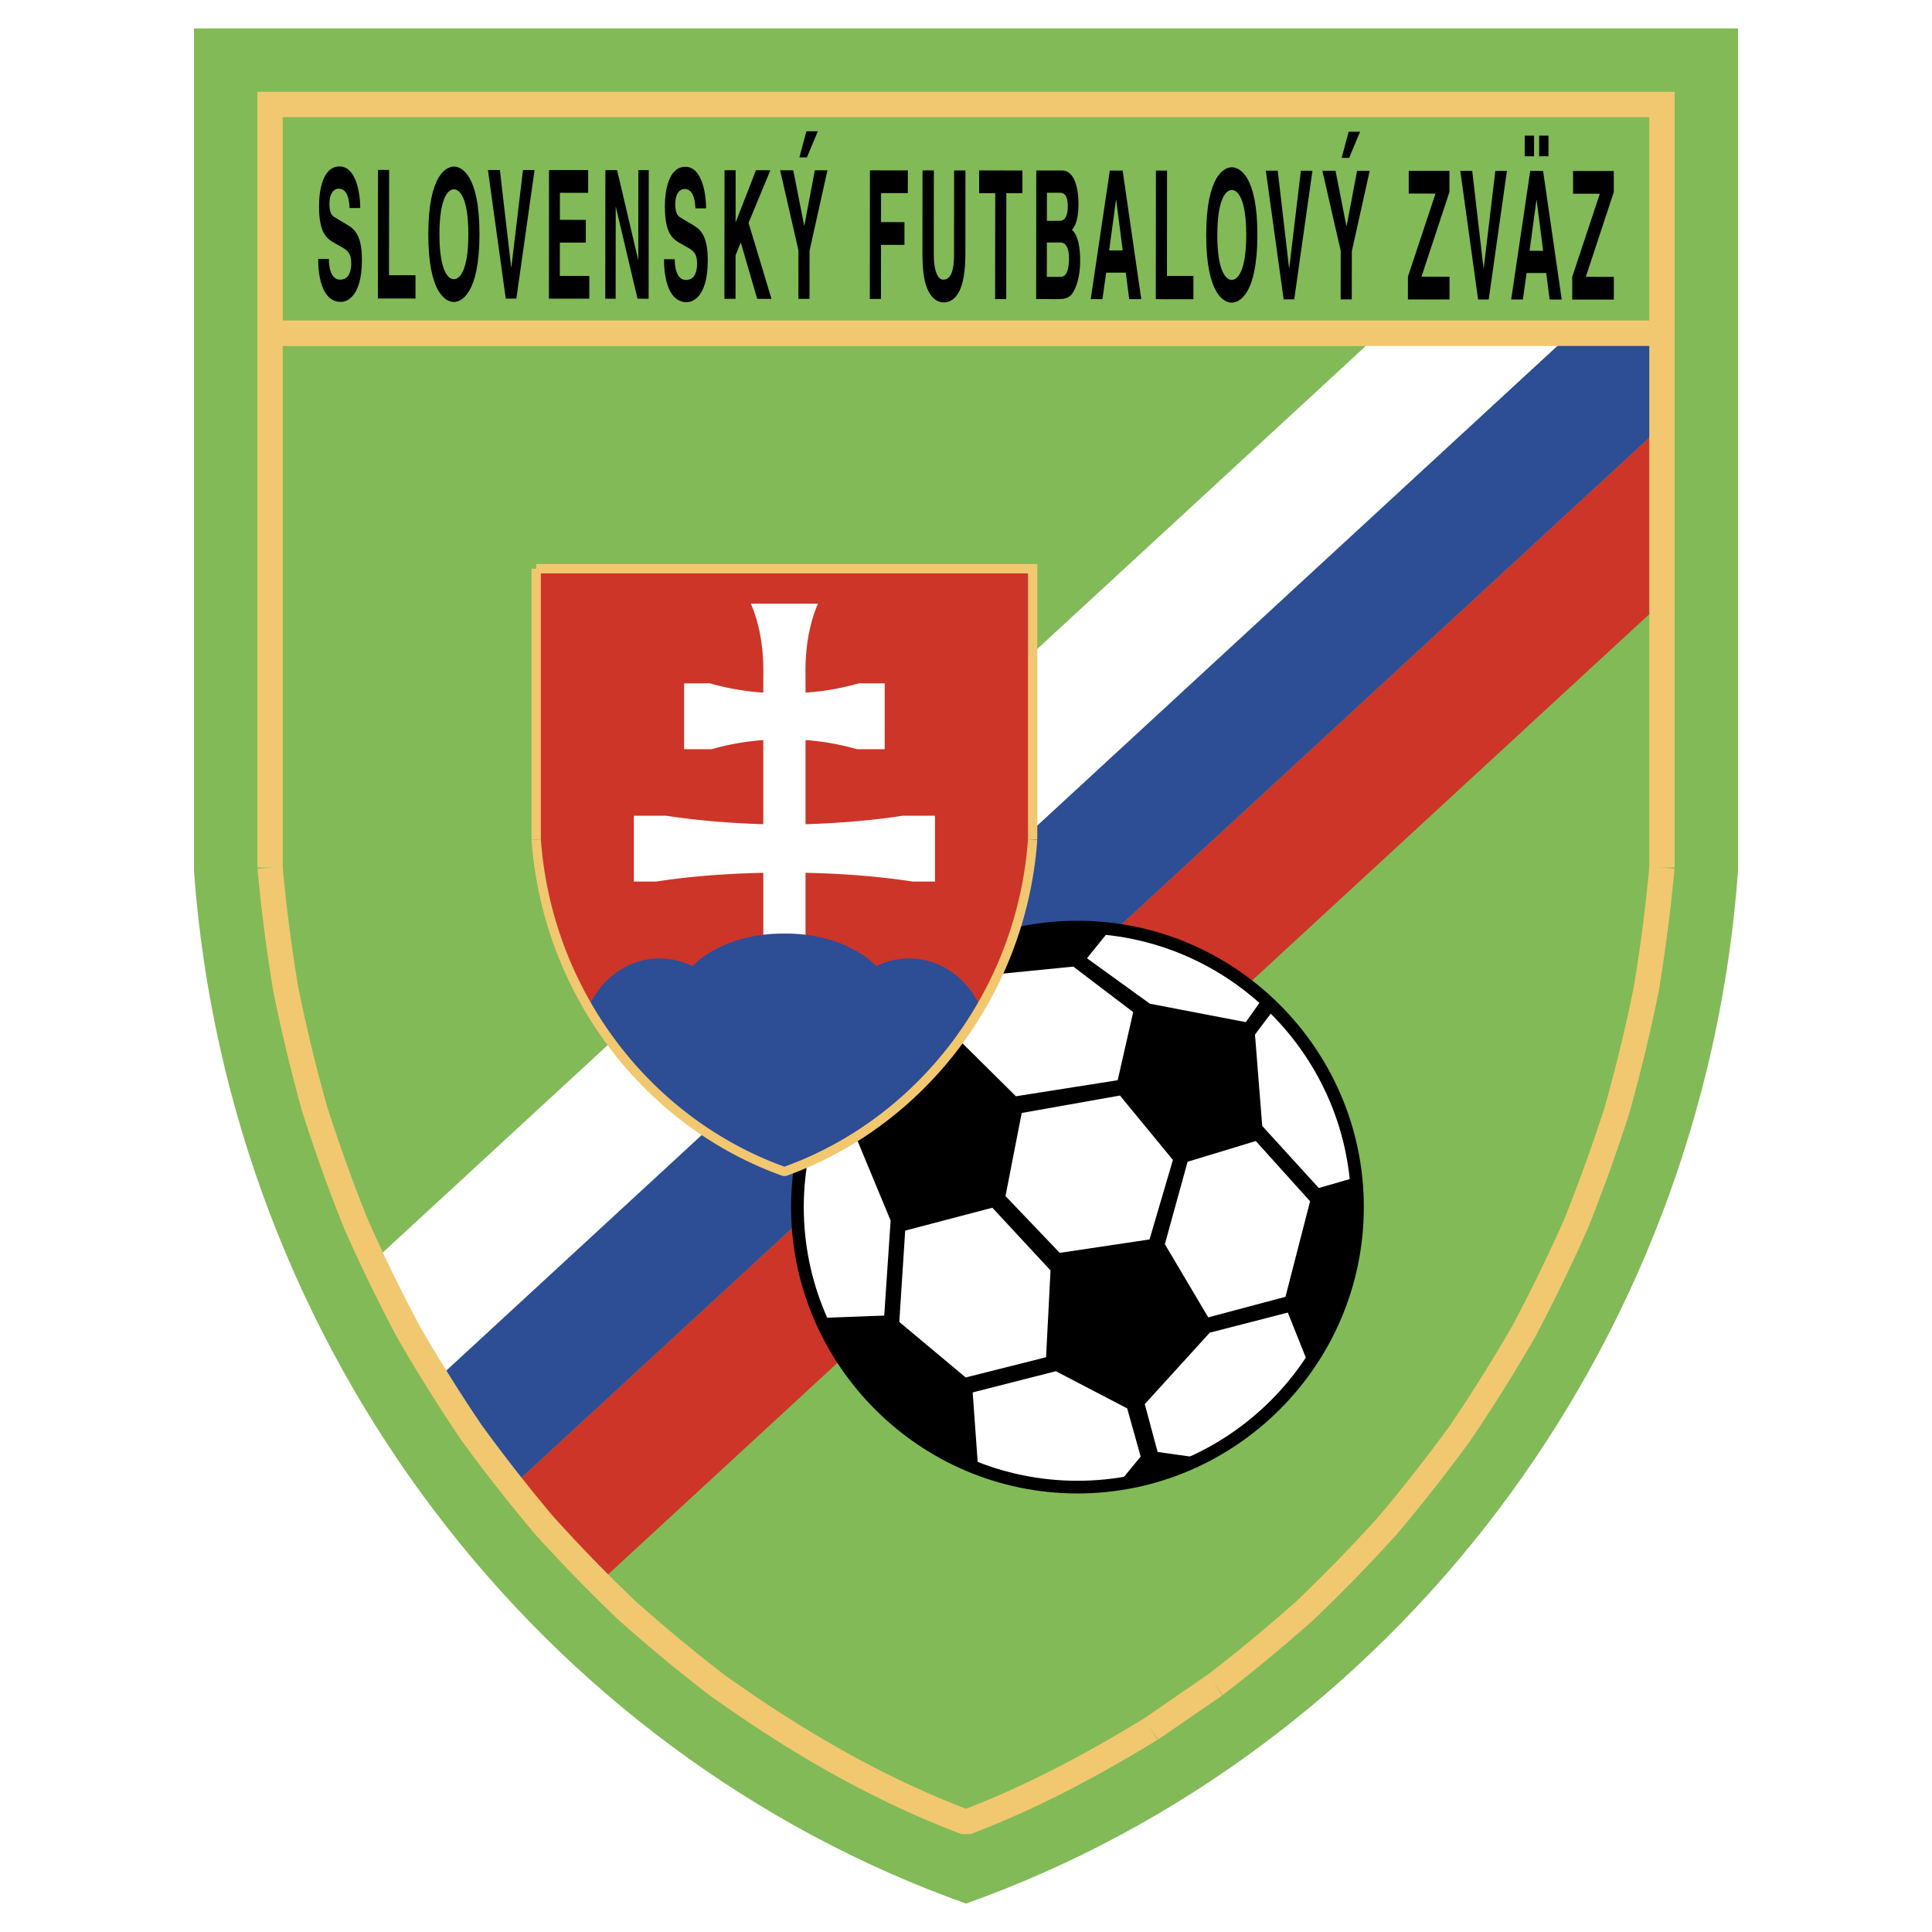
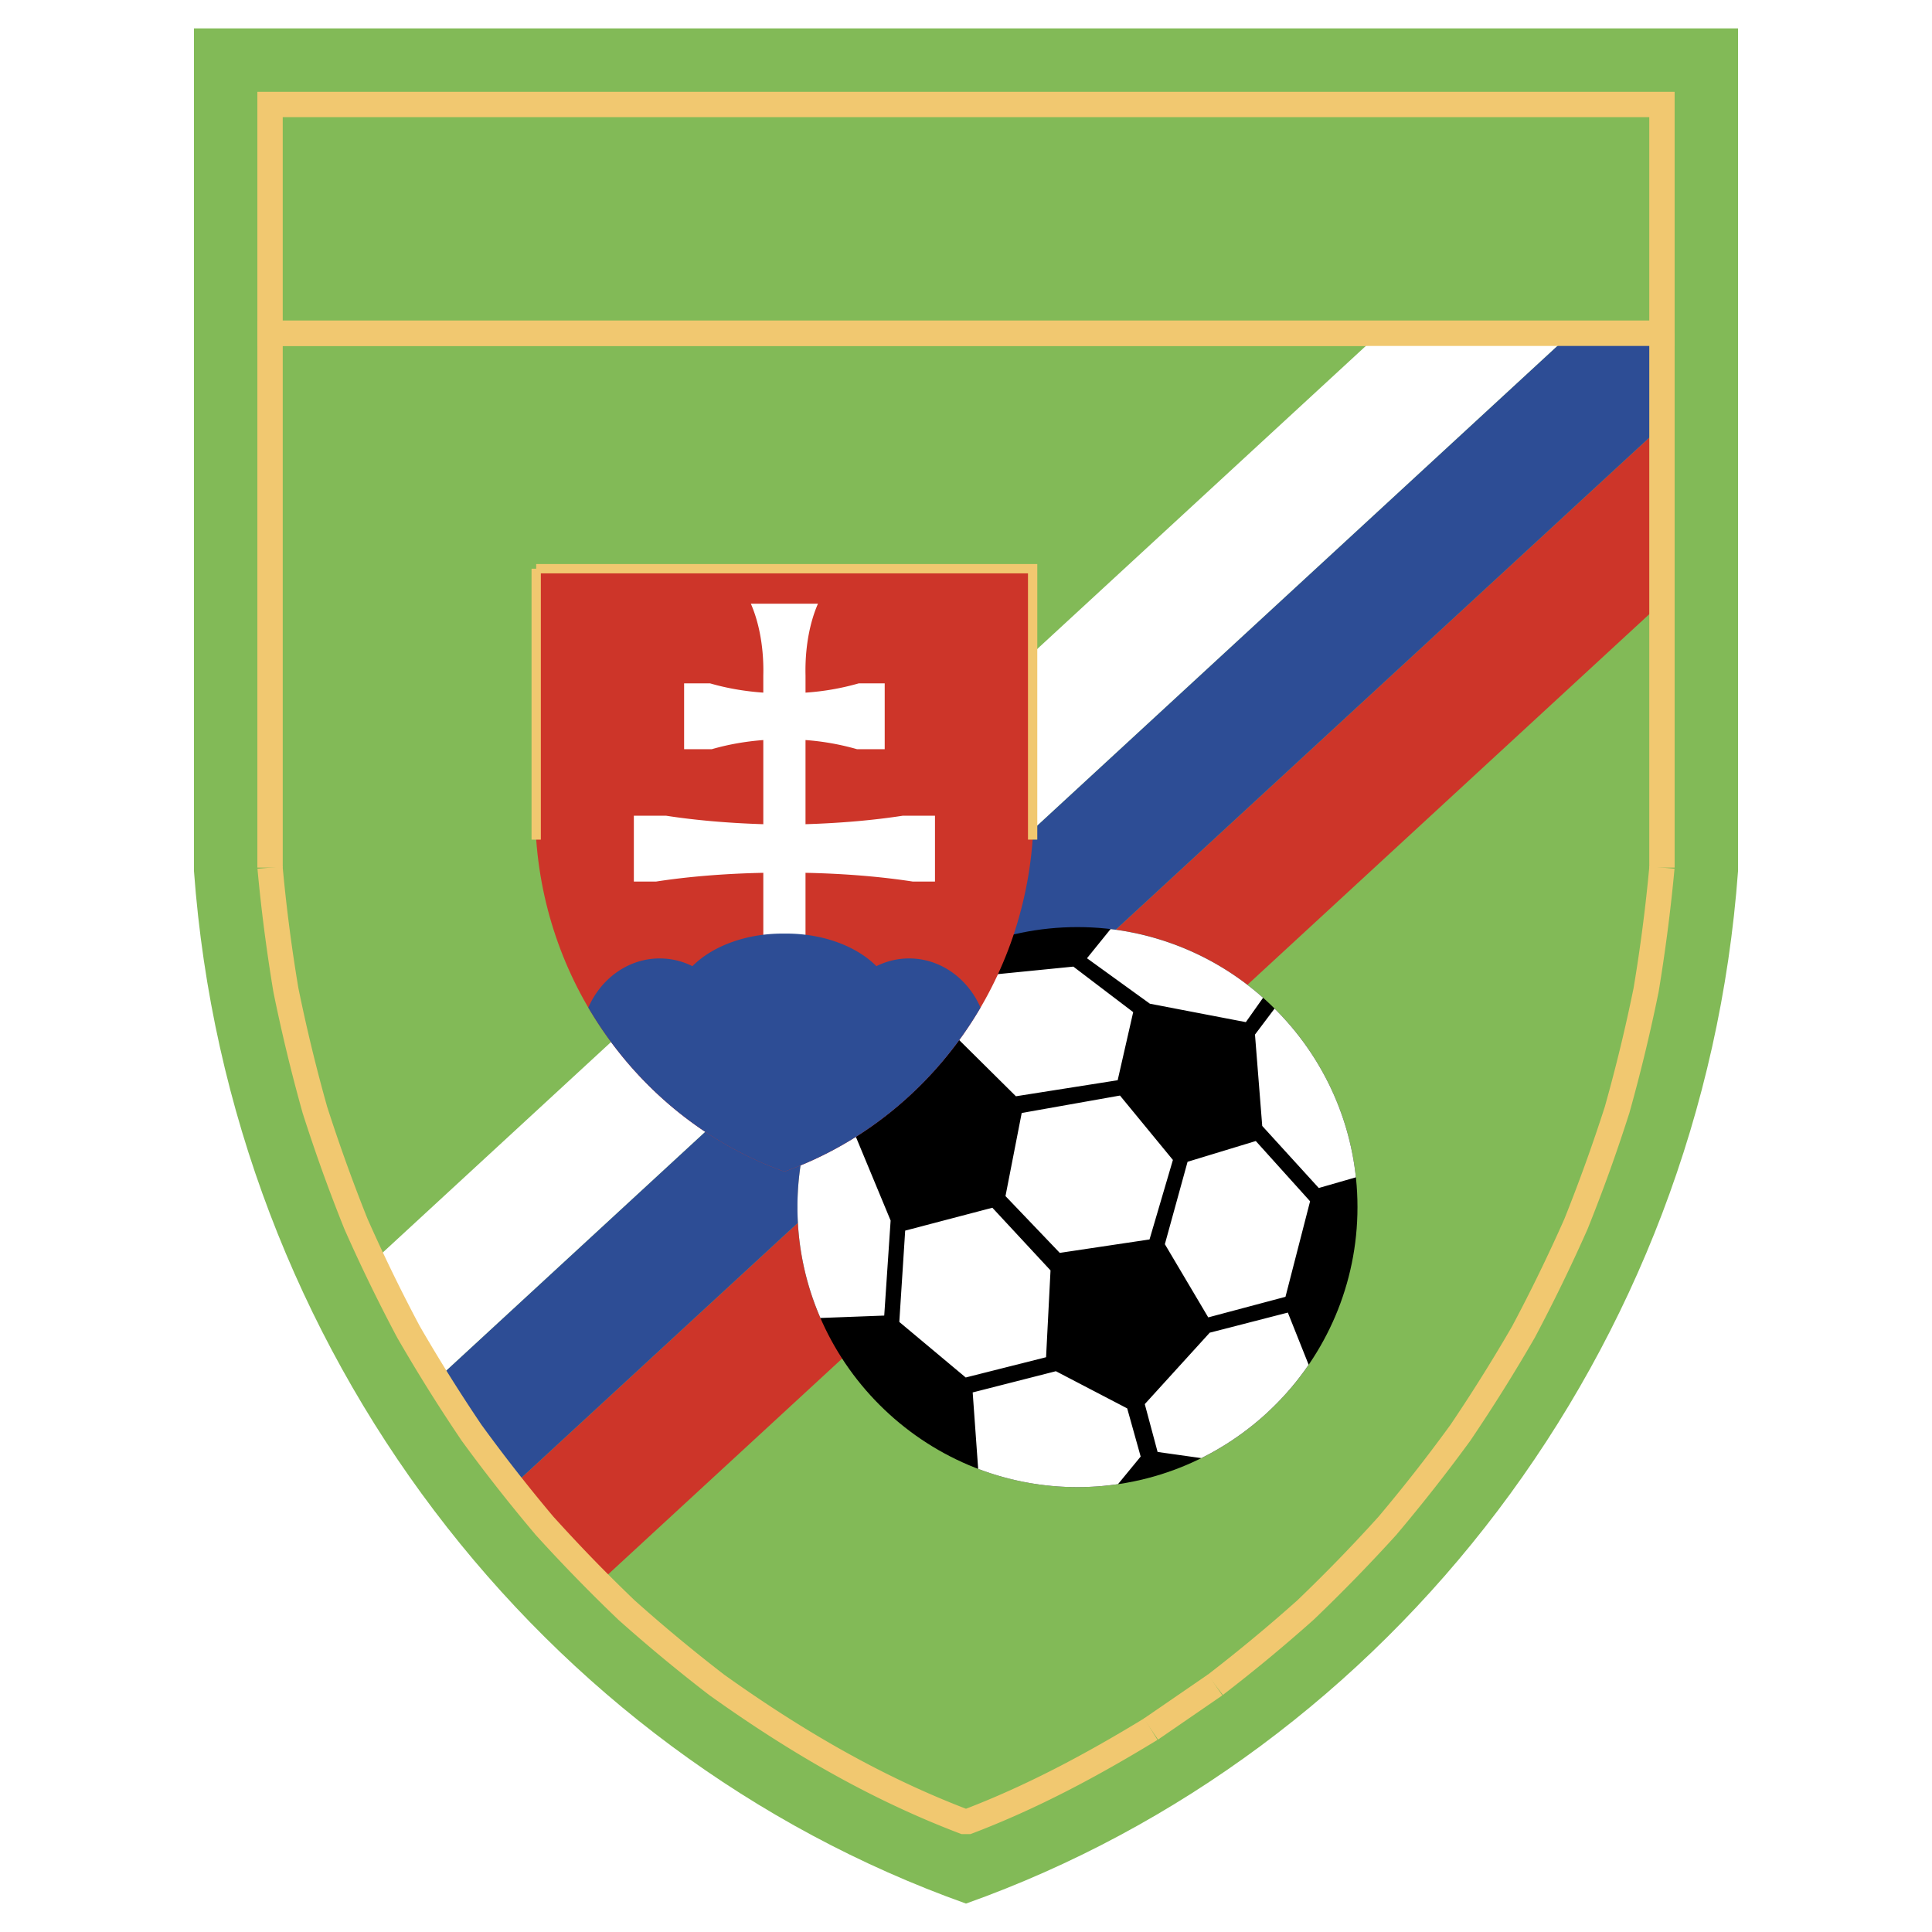
<svg xmlns="http://www.w3.org/2000/svg" width="2500" height="2500" viewBox="0 0 192.756 192.756">
  <path fill-rule="evenodd" clip-rule="evenodd" fill="#fff" d="M0 0h192.756v192.756H0V0z" />
  <path d="M19.352 2.834h154.052v84.073c-3.518 47.875-34.732 87.95-77.026 103.014-42.293-15.064-73.508-55.138-77.026-103.013V2.834z" fill-rule="evenodd" clip-rule="evenodd" fill="#82ba57" />
  <path d="M167.078 9.16v25.355h-141.4V9.16h141.4zm-2.529 2.53H28.208v20.295h136.341V11.69z" fill="#f1c870" />
-   <path d="M32.808 25.828c.007.715.154 2.073 1.123 2.074.525 0 1.109-.303 1.111-1.661 0-1.001-.399-1.27-.96-1.591l-.569-.322c-.858-.483-1.686-.949-1.683-3.772.001-1.43.321-3.949 2.045-3.947 1.627.001 2.062 2.575 2.067 4.147l-1.065-.001c-.029-.571-.117-1.93-1.085-1.931-.422 0-.925.375-.926 1.536-.001 1.001.339 1.215.561 1.341l1.294.77c.725.43 1.389 1.145 1.387 3.45-.003 3.86-1.631 4.198-2.097 4.198-1.938-.002-2.269-2.701-2.267-4.291h1.064zM38.813 27.459l2.641.002-.002 2.324-3.75-.004.011-12.83 1.11.001-.01 10.507zM43.843 23.372c.003-3.592.847-4.484 1.446-4.484.6 0 1.441.895 1.438 4.486s-.847 4.485-1.446 4.484c-.598 0-1.441-.895-1.438-4.486zm-1.11-.001c-.005 6.022 1.843 6.756 2.546 6.757.703.001 2.552-.73 2.558-6.752.006-6.022-1.843-6.757-2.546-6.757-.702-.001-2.552.73-2.558 6.752zM52.179 16.964h1.154l-1.816 12.829-1.058-.001-1.778-12.832 1.191.002 1.13 9.722h.015l1.162-9.72zM58.68 19.239l-2.818-.002-.003 2.698 2.589.002-.002 2.27-2.589-.002-.003 3.323 2.944.003-.002 2.269-4.031-.004.011-12.83 3.906.004-.002 2.269zM63.69 16.974l1.036.001-.012 12.831-1.109-.002-2.159-9.151h-.015l-.009 9.149h-1.035l.011-12.831 1.169.001 2.1 8.937h.015l.008-8.935zM67.314 25.859c.007.715.154 2.073 1.123 2.073.525.001 1.11-.303 1.111-1.66 0-1.001-.399-1.27-.961-1.591l-.569-.322c-.858-.483-1.686-.949-1.683-3.772.001-1.43.321-3.949 2.045-3.947 1.627.001 2.062 2.575 2.067 4.147l-1.065-.001c-.029-.572-.116-1.93-1.085-1.931-.422-.001-.925.374-.926 1.536-.001 1 .339 1.215.561 1.341l1.294.769c.724.43 1.39 1.145 1.387 3.451-.003 3.86-1.631 4.198-2.097 4.197-1.938-.002-2.269-2.701-2.268-4.291l1.066.001zM73.384 29.813l-1.11-.001.012-12.83 1.109.001-.004 5.218 2.031-5.217 1.435.002-2.172 5.252 2.286 7.578-1.427-.001-1.637-5.63-.519 1.286-.004 4.342zM80.766 29.82l-1.109-.001.004-4.843-1.827-7.989 1.31.001 1.097 5.576 1.055-5.575 1.258.001-1.783 8.022-.005 4.808zm-.261-14.117h-.747l.697-2.608 1.14.001-1.09 2.607zM87.893 29.826l-1.109-.001.011-12.83 3.78.003-.002 2.27-2.67-.003-.003 2.895 2.338.003-.002 2.269-2.338-.003-.005 5.397zM96.316 25.348c-.003 3.378-.848 4.824-2.187 4.823-.488 0-1.213-.287-1.686-1.556-.288-.787-.397-1.823-.411-3.109L92.041 17h1.131l-.008 8.328c-.001 1.787.427 2.574.944 2.574.762.001 1.074-.893 1.075-2.447l.008-8.453 1.131.001-.006 8.345zM100.393 29.837l-1.11-.001.01-10.56-1.605-.002.001-2.27 4.321.004-.002 2.27-1.606-.001-.009 10.56zM104.447 24.194l1.412.001c.398 0 .799.429.797 1.555 0 1.304-.312 1.876-.852 1.875l-1.361-.001.004-3.43zm-1.07 5.646l2.248.002c1.088.001 1.377-.446 1.68-1.16.283-.661.461-1.626.461-2.645.002-1.269-.168-2.52-.818-3.11.223-.268.652-.786.654-2.626 0-1.323-.33-3.289-1.633-3.29l-2.58-.002-.012 12.831zm1.074-10.613l1.271.001c.504 0 .814.322.812 1.376 0 1.018-.348 1.429-.785 1.428h-1.301l.003-2.805zM111.346 19.912h.014l.654 5.076-1.354-.001.686-5.075zm-.985 7.29l1.961.002.338 2.645 1.205.001-1.859-12.833-1.279-.001-1.906 12.829 1.17.001.37-2.644zM116.428 27.529l2.64.002-.002 2.323-3.752-.003.014-12.83h1.11l-.01 10.508zM121.453 23.441c.004-3.591.848-4.484 1.447-4.483.6 0 1.441.895 1.438 4.486-.002 3.592-.848 4.484-1.445 4.484-.6-.001-1.442-.895-1.44-4.487zm-1.109-.001c-.004 6.022 1.844 6.757 2.547 6.757.701.001 2.553-.73 2.559-6.752.004-6.022-1.844-6.757-2.547-6.757-.704-.001-2.553.73-2.559 6.752zM129.789 17.034l1.154.001-1.816 12.828-1.059-.001-1.777-12.832 1.189.002 1.131 9.721h.016l1.162-9.719zM134.867 29.869l-1.109-.001.004-4.843-1.828-7.99 1.311.001 1.096 5.576 1.057-5.574 1.258.001-1.783 8.022-.006 4.808zm-.262-14.118l-.746-.001.697-2.608 1.139.001-1.09 2.608zM144.617 29.877l-4.15-.003.002-2.27 2.752-8.289-2.672-.003.004-2.269 4.06.004-.002 2.109-2.789 8.449 2.797.003-.002 2.269zM149.191 17.051l1.155.001-1.817 12.829-1.058-.002-1.778-12.831 1.19.001 1.131 9.722h.015l1.162-9.72zM153.291 19.949h.016l.652 5.076-1.354-.001.686-5.075zm-.982 7.29l1.959.001.34 2.646 1.205.001-1.859-12.832-1.281-.001-1.904 12.828 1.168.001.372-2.644zm.744-13.705l-.932-.001-.002 2.056h.932l.002-2.055zm1.443.001h-.934l-.002 2.055.934.001.002-2.056zM161.012 29.892l-4.151-.004.002-2.269 2.752-8.289-2.67-.002v-2.27l4.063.003-.002 2.109-2.789 8.45 2.797.003-.002 2.269z" fill-rule="evenodd" clip-rule="evenodd" />
  <path d="M59.701 157.971l106.023-97.776V42.58L51.055 148.328a168.773 168.773 0 0 0 3.193 3.904 165.953 165.953 0 0 0 5.453 5.739z" fill-rule="evenodd" clip-rule="evenodd" fill="#cd3529" />
  <path d="M165.727 33.249l-.002.001h-8.982L43.529 137.656a167.55 167.55 0 0 0 3.44 5.297 166.32 166.32 0 0 0 4.086 5.375L165.725 42.58v-9.33h-8.982v-.001h8.984z" fill-rule="evenodd" clip-rule="evenodd" fill="#2d4d95" />
  <path d="M156.742 33.25h-19.1L37.166 125.908c1.111 2.35 2.271 4.66 3.503 6.98a169.748 169.748 0 0 0 2.86 4.768L156.742 33.25z" fill-rule="evenodd" clip-rule="evenodd" fill="#fff" />
  <path d="M107.498 92.496c-15.387 0-27.937 12.549-27.937 27.936 0 15.389 12.55 27.938 27.937 27.938s27.938-12.549 27.938-27.938c0-15.387-12.551-27.936-27.938-27.936z" fill-rule="evenodd" clip-rule="evenodd" />
  <path fill-rule="evenodd" clip-rule="evenodd" fill="#fff" d="M111.74 109.303l5.281 6.426-2.333 7.931-8.954 1.34-5.416-5.666 1.618-8.291 9.804-1.74zM97.984 97.346l9.104-.907 5.971 4.541-1.549 6.795-10.151 1.6-5.959-5.904 2.584-6.125zM99.008 120.496l5.803 6.252-.444 8.662-8.017 2.022-6.626-5.541.587-9.112 8.697-2.283zM80.138 114.781a27.859 27.859 0 0 0-.577 5.65c0 3.928.819 7.668 2.292 11.064l6.367-.24.638-9.48-3.464-8.344-5.256 1.35zM97.592 146.549a27.724 27.724 0 0 0 9.906 1.82c1.373 0 2.723-.102 4.045-.295l2.262-2.754-1.344-4.805-7.115-3.709-8.301 2.117.547 7.626zM119.855 145.477a28.19 28.19 0 0 0 10.709-9.316l-2.076-5.205-7.793 2.006-6.48 7.127 1.279 4.773 4.361.615zM130.707 119.852l-2.455 9.531-7.705 2.053-4.328-7.303 2.265-8.221 6.807-2.072 5.416 6.012zM126.016 99.547a27.85 27.85 0 0 0-15.213-6.855l-2.354 2.912 6.275 4.536 9.574 1.838 1.718-2.431zM135.277 117.461c-.691-6.477-3.609-12.305-7.971-16.695l-.141-.141-1.955 2.596.723 9.115 5.641 6.191 3.703-1.066z" />
-   <path d="M107.498 93.128c-7.52 0-14.345 3.067-19.292 8.013-4.946 4.947-8.013 11.773-8.013 19.291 0 7.52 3.066 14.346 8.013 19.293 4.946 4.945 11.772 8.012 19.292 8.012s14.346-3.066 19.291-8.012c4.947-4.947 8.014-11.773 8.014-19.293 0-7.518-3.066-14.344-8.014-19.291-4.945-4.946-11.771-8.013-19.291-8.013zm0-1.265c7.869 0 15.012 3.208 20.186 8.383 5.176 5.176 8.385 12.318 8.385 20.186 0 7.869-3.209 15.012-8.385 20.188-5.174 5.176-12.318 8.383-20.186 8.383s-15.011-3.207-20.186-8.383c-5.175-5.176-8.384-12.318-8.384-20.188 0-7.867 3.209-15.01 8.384-20.186 5.176-5.175 12.319-8.383 20.186-8.383z" />
  <path d="M53.497 56.741h49.531v27.03c-1.133 15.393-11.167 28.278-24.766 33.122-13.598-4.844-23.634-17.729-24.765-33.122v-27.03z" fill-rule="evenodd" clip-rule="evenodd" fill="#cd3529" />
  <path d="M78.261 96.004h-2.106v-8.923c-3.949.081-7.606.392-10.697.872h-2.219v-6.568h3.22c2.828.438 6.13.736 9.696.846v-8.396c-1.836.14-3.57.456-5.139.913h-2.762V68.18h2.593c1.617.471 3.408.791 5.307.924v-1.727c.004-.164.007-.329.007-.496 0-2.55-.474-4.882-1.249-6.651h6.697c-.775 1.769-1.248 4.101-1.248 6.651 0 .167.002.332.006.496v1.727a25.421 25.421 0 0 0 5.308-.924h2.592v6.568h-2.761a25.42 25.42 0 0 0-5.14-.913v8.396c3.567-.109 6.869-.407 9.697-.846h3.22v6.568h-2.22c-3.09-.479-6.747-.791-10.697-.872v8.923h-2.105z" fill-rule="evenodd" clip-rule="evenodd" fill="#fff" />
  <path d="M97.826 100.529c-4.436 7.574-11.35 13.438-19.565 16.363-8.214-2.926-15.129-8.789-19.565-16.363 1.261-2.895 3.981-4.906 7.121-4.906a7.3 7.3 0 0 1 3.265.771c1.945-1.957 5.256-3.25 9-3.25l.179.002.179-.002c3.745 0 7.056 1.294 9 3.25a7.303 7.303 0 0 1 3.265-.771c3.141.001 5.86 2.012 7.121 4.906z" fill-rule="evenodd" clip-rule="evenodd" fill="#2d4d95" />
  <path fill="#f1c870" d="M167.078 33.25v53.309h-2.529V33.25h2.529z" />
  <path d="M167.068 86.673a174.05 174.05 0 0 1-1.59 12.306l-.01.045a170.945 170.945 0 0 1-2.91 12.035l-.016.045a171.447 171.447 0 0 1-1.959 5.775 173.386 173.386 0 0 1-2.174 5.707l-.016.039a170.938 170.938 0 0 1-5.279 10.856l-.025.041a168.307 168.307 0 0 1-6.344 10.139l-.025.041a168.456 168.456 0 0 1-7.338 9.345l-.025.035a166.03 166.03 0 0 1-4.049 4.309 166.484 166.484 0 0 1-4.195 4.162l-.035.035a167.843 167.843 0 0 1-4.467 3.842 166.336 166.336 0 0 1-4.604 3.674l-1.541-1.996a162.214 162.214 0 0 0 8.931-7.408l-.035.035a163.61 163.61 0 0 0 4.137-4.104 162.172 162.172 0 0 0 3.98-4.248l-.025.035a162.5 162.5 0 0 0 7.22-9.211l-.025.041a166.716 166.716 0 0 0 6.256-9.993l-.025.039a164.42 164.42 0 0 0 5.201-10.688l-.016.039c.734-1.83 1.443-3.695 2.137-5.617a171.998 171.998 0 0 0 1.939-5.697l-.016.045a168.869 168.869 0 0 0 1.545-5.904c.477-1.969.916-3.945 1.326-5.953l-.01.043a165.357 165.357 0 0 0 1.57-12.117l2.512.228z" fill="#f1c870" />
  <path fill="#f1c870" d="M121.953 169.148l-6.414 4.409-1.434-2.086 6.416-4.409 1.432 2.086z" />
  <path d="M115.479 173.59c-3 1.83-6.016 3.557-9.088 5.129-3.086 1.58-6.258 3.02-9.568 4.27h-.89c-4.554-1.721-8.88-3.783-13.049-6.117-4.152-2.324-8.164-4.928-12.097-7.738l-.04-.029a162.251 162.251 0 0 1-9.07-7.516l-.035-.035a163.172 163.172 0 0 1-4.195-4.162 164.633 164.633 0 0 1-4.049-4.309l-.025-.035a166.564 166.564 0 0 1-7.339-9.345l-.024-.041a165.758 165.758 0 0 1-3.264-5.016 173.074 173.074 0 0 1-3.08-5.123l-.024-.041a168.788 168.788 0 0 1-5.28-10.856l-.015-.039a169.045 169.045 0 0 1-2.175-5.707 172.986 172.986 0 0 1-1.959-5.775l-.015-.045a170.945 170.945 0 0 1-2.91-12.035l-.01-.051a172.296 172.296 0 0 1-.908-6.136 165.878 165.878 0 0 1-.683-6.164l2.51-.227a163.695 163.695 0 0 0 1.57 12.117c.407 1.992.844 3.955 1.317 5.91.469 1.939.982 3.9 1.544 5.904l-.015-.045a169.709 169.709 0 0 0 4.074 11.314l-.015-.039c.819 1.848 1.65 3.639 2.504 5.393a165.43 165.43 0 0 0 2.697 5.295l-.024-.039a168.687 168.687 0 0 0 3.04 5.055 169.425 169.425 0 0 0 3.214 4.938l-.024-.041a162.5 162.5 0 0 0 7.22 9.211l-.025-.035a169.245 169.245 0 0 0 3.98 4.25 165.195 165.195 0 0 0 4.136 4.102l-.034-.035a159.97 159.97 0 0 0 8.909 7.39c3.842 2.742 7.77 5.291 11.853 7.576 3.936 2.205 8.003 4.156 12.258 5.791 3.032-1.166 5.978-2.512 8.866-3.99 3.045-1.559 6-3.252 8.92-5.031l1.317 2.152z" fill="#f1c870" />
  <path fill="#f1c870" d="M25.678 86.559V31.985h140.134v2.53H28.208v52.044h-2.53z" />
  <path fill="#f1c870" d="M53.497 56.276h49.993v27.495h-.928V57.205H53.497v-.929z" />
-   <path d="M103.49 83.804a39.125 39.125 0 0 1-7.671 20.591c-4.415 5.904-10.449 10.457-17.403 12.934h-.308c-6.955-2.477-12.988-7.029-17.403-12.934a39.122 39.122 0 0 1-7.671-20.591l.928-.065a38.204 38.204 0 0 0 7.486 20.102c4.275 5.717 10.103 10.133 16.814 12.559 6.713-2.426 12.539-6.842 16.815-12.559a38.184 38.184 0 0 0 7.486-20.102l.927.065z" fill="#f1c870" />
  <path fill="#f1c870" d="M53.033 83.771v-27.03h.927v27.03h-.927z" />
</svg>